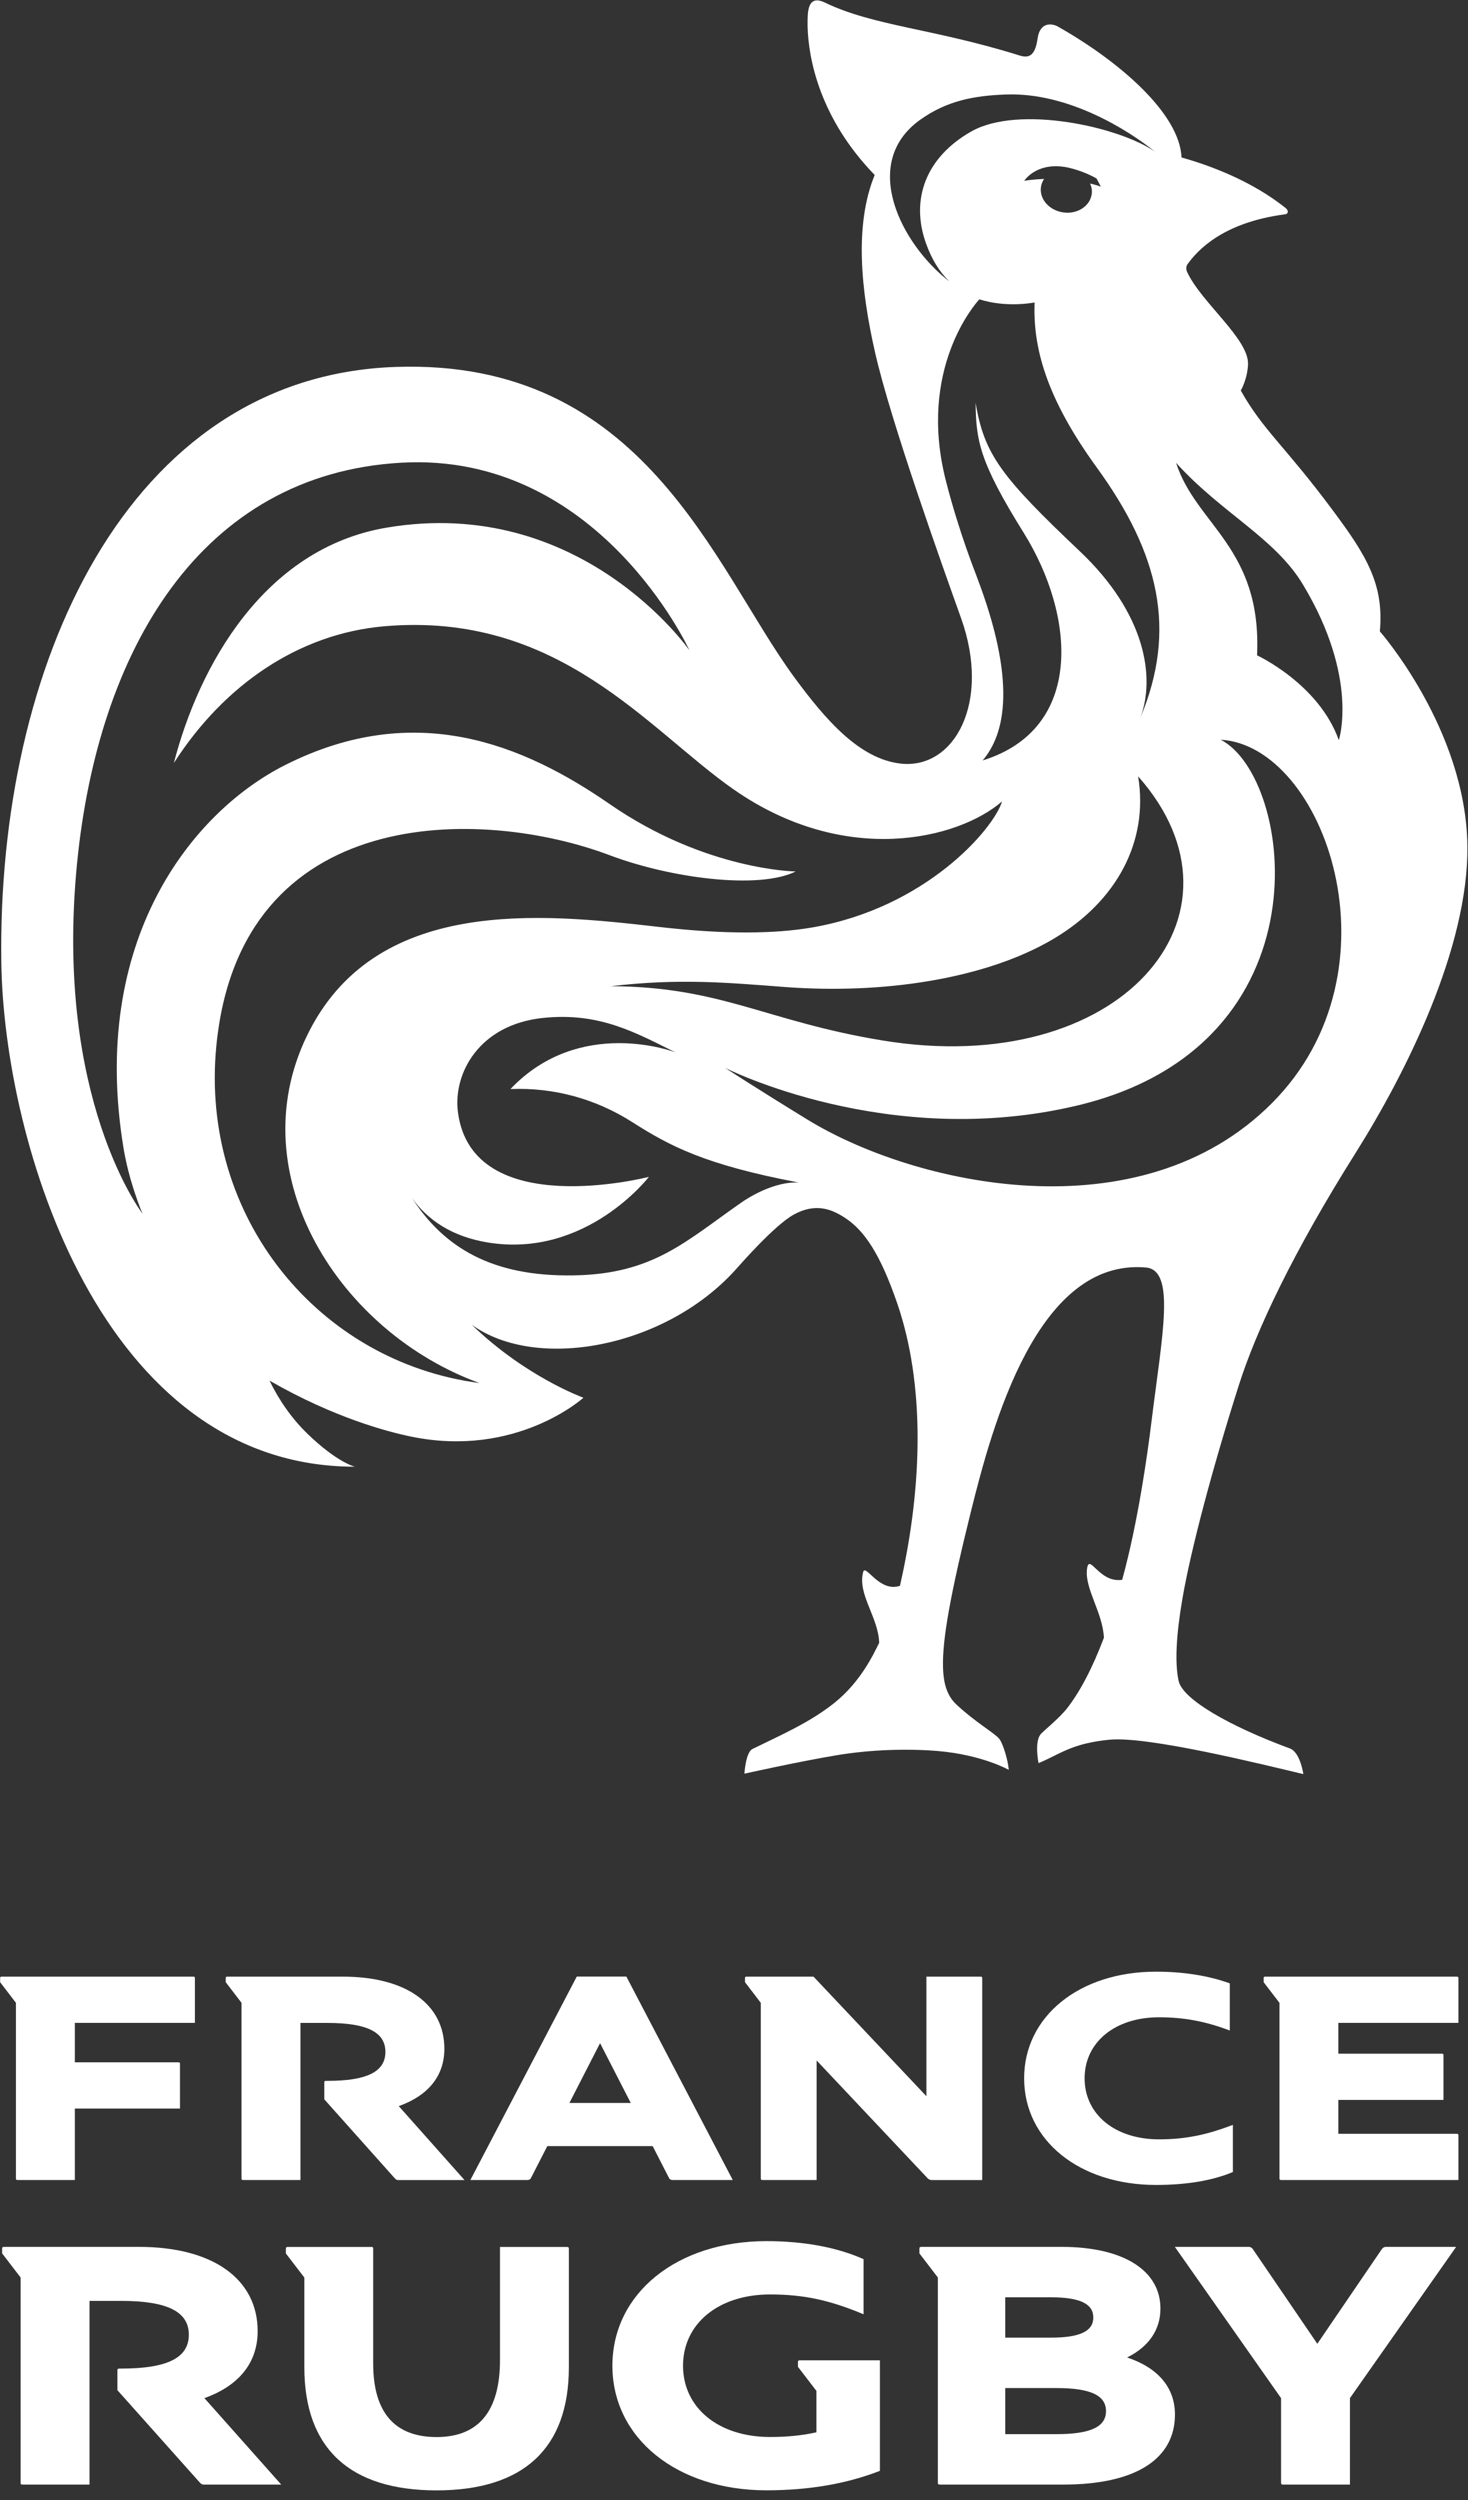
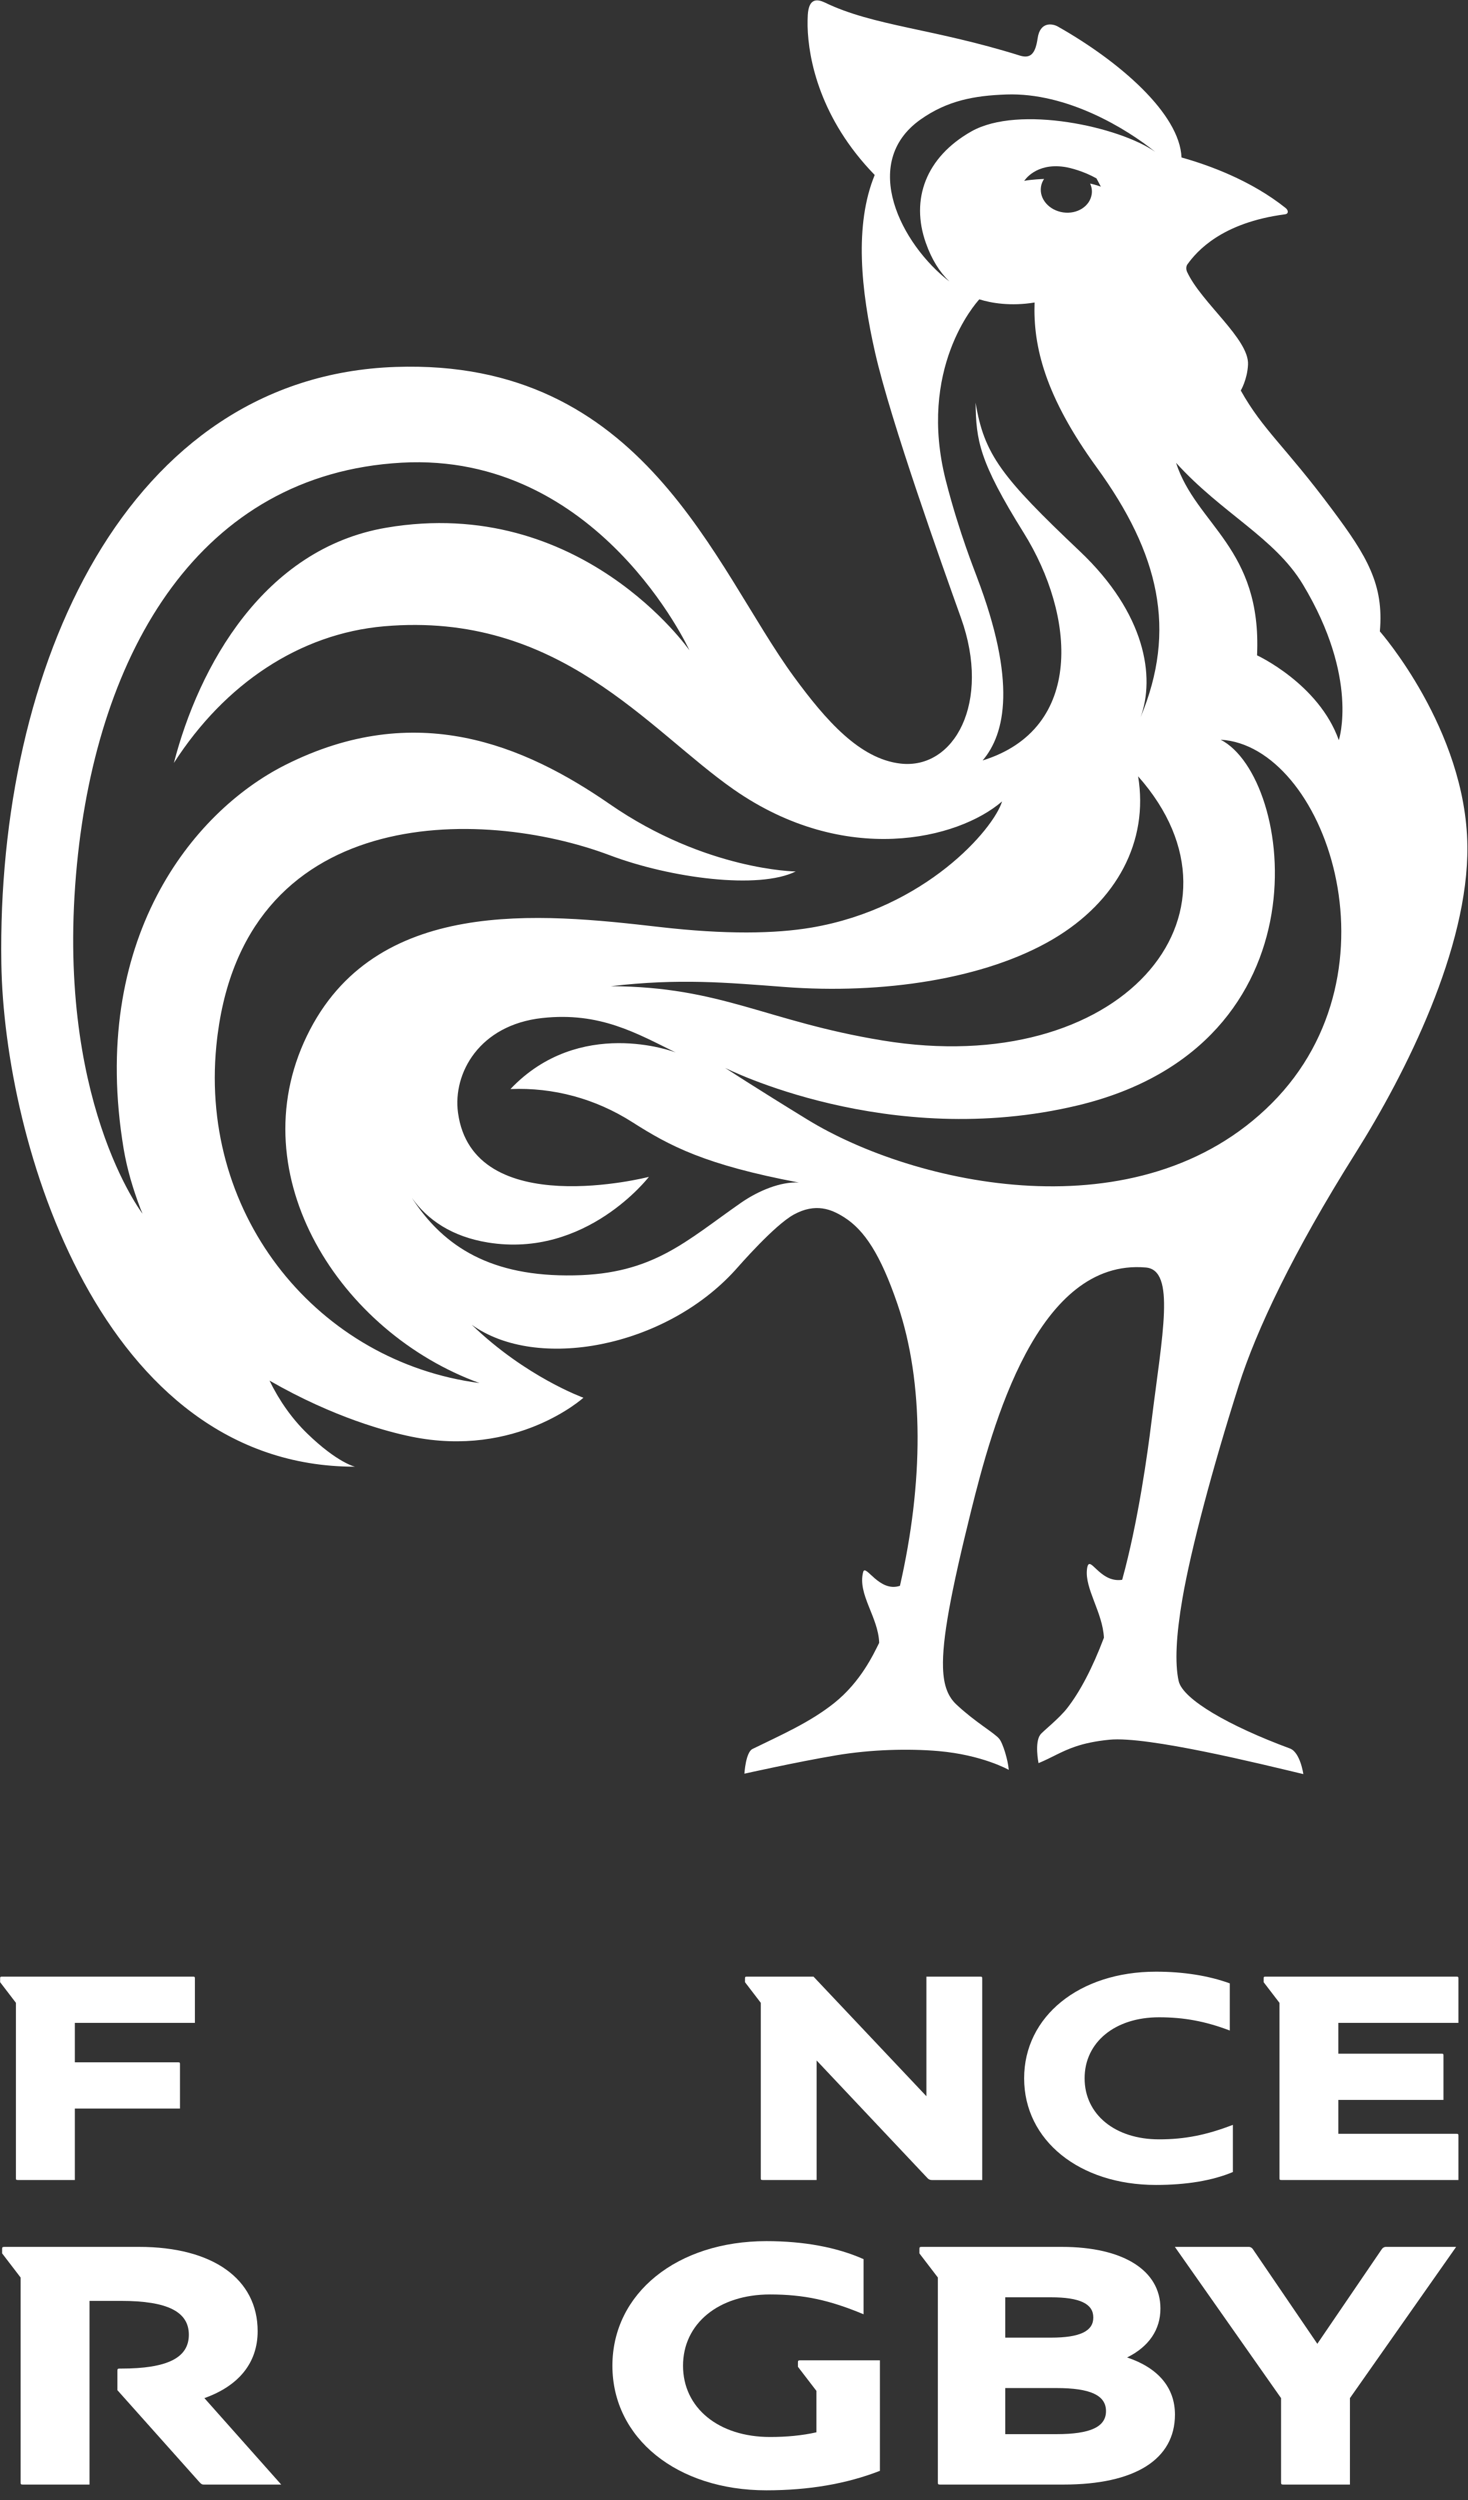
<svg xmlns="http://www.w3.org/2000/svg" fill="none" viewBox="0 0 47 80" height="80" width="47">
  <rect x="0" y="0" width="47" height="80" fill="#333333" stroke="none" />
  <g clip-path="url(#clip0_583_62720)">
    <path fill="white" d="M0.043 30.827C-0.106 21.342 4.046 12.04 12.666 11.741C20.624 11.465 22.855 18.15 25.414 21.649C26.446 23.058 27.526 24.284 28.833 24.433C30.549 24.629 31.74 22.485 30.767 19.771C30.156 18.064 28.52 13.488 28.02 11.293C27.561 9.28 27.35 7.197 28.005 5.599C26.265 3.811 25.88 1.906 25.856 0.838C25.855 0.707 25.856 0.587 25.862 0.484C25.893 -0.069 26.167 -0.033 26.408 0.081C27.969 0.836 29.878 0.91 32.654 1.779C33.012 1.891 33.154 1.69 33.221 1.226C33.299 0.685 33.694 0.75 33.869 0.85C35.832 1.959 37.77 3.631 37.828 5.039C38.721 5.289 40.059 5.777 41.16 6.655C41.248 6.724 41.267 6.842 41.139 6.858C39.113 7.123 38.313 8.044 38.014 8.463C37.968 8.527 37.974 8.634 38.006 8.699C38.456 9.68 39.999 10.851 39.957 11.668C39.934 12.142 39.727 12.494 39.725 12.496C40.444 13.776 41.13 14.259 42.654 16.307C43.208 17.05 43.625 17.647 43.886 18.259C44.14 18.85 44.245 19.45 44.178 20.203C44.178 20.203 46.937 23.339 46.98 27.067C47.019 30.33 45.011 34.337 43.398 36.897C41.398 40.073 40.222 42.565 39.663 44.323C38.821 46.969 38.13 49.569 37.858 51.145C37.653 52.337 37.611 53.218 37.736 53.788C37.867 54.374 39.349 55.227 41.298 55.947C41.627 56.068 41.728 56.758 41.728 56.767C40.406 56.453 36.74 55.544 35.517 55.667C35.056 55.713 34.72 55.789 34.44 55.883C33.977 56.039 33.68 56.239 33.25 56.416C33.246 56.397 33.119 55.754 33.308 55.504C33.382 55.401 33.9 55.002 34.172 54.651C34.573 54.135 34.97 53.391 35.344 52.402C35.302 51.591 34.727 50.835 34.801 50.213C34.869 49.656 35.182 50.666 35.928 50.55C36.437 48.707 36.743 46.494 36.865 45.497C37.212 42.692 37.645 40.641 36.685 40.557C33.212 40.256 31.773 45.596 31.083 48.375C30.437 50.98 30.163 52.462 30.192 53.362C30.21 53.959 30.363 54.3 30.624 54.544C31.232 55.112 31.818 55.435 31.988 55.633C32.11 55.774 32.273 56.324 32.297 56.632C32.284 56.623 31.444 56.152 30.043 56.03C29.101 55.949 27.889 55.976 26.76 56.168C25.501 56.38 23.833 56.754 23.833 56.754C23.833 56.754 23.873 56.07 24.092 55.963C24.987 55.524 25.92 55.121 26.707 54.494C27.561 53.813 27.969 52.925 28.148 52.567C28.123 51.744 27.448 51.013 27.635 50.302C27.709 50.017 28.148 50.967 28.813 50.742C29.564 47.456 29.593 44.254 28.738 41.74C28.187 40.124 27.666 39.351 27.018 38.945C26.619 38.693 26.112 38.482 25.415 38.863C24.789 39.208 23.686 40.477 23.532 40.648C21.276 43.126 17.182 43.884 15.107 42.391H15.106C16.833 44.06 18.679 44.724 18.679 44.724C18.679 44.724 16.541 46.663 13.164 45.968C12.411 45.814 10.69 45.362 8.629 44.176C8.934 44.806 9.347 45.397 9.841 45.874C10.803 46.806 11.364 46.931 11.364 46.931C3.233 46.933 0.132 36.563 0.043 30.827ZM28.252 33.292C35.863 34.546 40.364 29.269 36.438 24.84C36.783 26.925 35.752 28.845 33.72 30.047C31.544 31.332 28.248 31.821 25.107 31.58C23.248 31.439 21.751 31.301 19.555 31.556C23.102 31.573 24.521 32.679 28.252 33.292ZM40.246 20.969C40.246 20.969 42.224 21.881 42.864 23.684C42.864 23.684 43.523 21.701 41.712 18.698C40.808 17.201 39.117 16.425 37.653 14.809C38.298 16.804 40.404 17.527 40.246 20.969ZM31.235 12.884C31.508 14.544 32.067 15.267 34.573 17.64C36.681 19.637 36.988 21.665 36.516 22.953C37.685 20.156 37.117 17.713 35.112 14.955C33.457 12.677 33.074 11.079 33.123 9.679C32.368 9.806 31.727 9.697 31.359 9.579L31.355 9.577C31.23 9.713 29.37 11.808 30.284 15.385C30.716 17.074 31.235 18.337 31.272 18.449V18.451C32.553 21.805 32.19 23.479 31.46 24.333C34.729 23.318 34.422 19.686 32.773 17.045C31.348 14.759 31.25 14.092 31.235 12.884ZM23.214 34.169C23.214 34.169 24.17 34.794 25.846 35.821C29.274 37.925 36.482 39.547 40.719 35.302C44.973 31.041 42.393 23.855 39.081 23.669C41.427 24.872 42.601 33.436 34.502 35.371C28.433 36.822 23.214 34.169 23.214 34.169ZM9.13 24.479C13.313 22.371 16.779 23.835 19.525 25.732C22.595 27.854 25.475 27.885 25.475 27.885C24.294 28.469 21.483 28.103 19.528 27.368C15.412 25.815 7.685 25.676 6.926 33.468C6.393 38.963 10.215 43.583 15.351 44.254C10.904 42.643 7.658 37.626 9.825 33.147C11.988 28.671 17.296 29.222 21.094 29.659C23.245 29.908 24.817 29.877 25.978 29.681C29.626 29.062 31.811 26.534 32.083 25.643C30.675 26.86 27.056 27.742 23.495 25.264C20.757 23.358 17.904 19.55 12.294 20.04C9.601 20.276 7.199 21.875 5.567 24.413C6.364 21.329 8.44 17.553 12.369 16.885C18.608 15.826 22.073 20.809 22.073 20.809C22.073 20.809 19.162 14.451 12.854 14.805C6.42 15.166 3.13 20.809 2.464 27.655C1.732 35.172 4.564 38.836 4.564 38.836C4.542 38.783 4.52 38.731 4.498 38.678C4.259 38.05 4.068 37.41 3.959 36.761C2.849 30.1 6.144 25.984 9.13 24.479ZM25.575 37.838C22.568 37.27 21.441 36.668 20.254 35.912C19.064 35.152 17.721 34.791 16.343 34.847C18.55 32.523 21.564 33.644 21.637 33.679C20.381 33.062 19.203 32.373 17.361 32.574C15.332 32.797 14.496 34.354 14.663 35.6C15.135 39.113 20.775 37.657 20.775 37.657C20.775 37.657 18.768 40.271 15.621 39.757C14.47 39.571 13.688 39.032 13.197 38.342V38.344C14.213 39.904 15.735 40.858 18.378 40.809C20.918 40.766 21.958 39.714 23.737 38.477C24.281 38.103 24.987 37.806 25.575 37.838ZM31.098 4.206C32.624 3.343 35.859 4.063 36.985 4.859C36.072 4.121 34.168 2.956 32.219 3.023C31.203 3.06 30.339 3.212 29.471 3.825C27.513 5.211 28.853 7.821 30.399 9.009C30.079 8.703 29.827 8.296 29.644 7.778C29.145 6.377 29.646 5.028 31.098 4.206ZM33.328 5.978C33.27 6.365 33.586 6.729 34.036 6.796C34.484 6.862 34.894 6.604 34.952 6.216C34.972 6.096 34.948 5.98 34.903 5.873C34.903 5.873 35.095 5.915 35.246 5.973L35.105 5.708C34.693 5.476 34.248 5.363 34.075 5.34C33.15 5.204 32.792 5.788 32.792 5.788C33.014 5.742 33.402 5.726 33.428 5.726C33.377 5.8 33.342 5.886 33.328 5.978Z" />
    <path fill="white" d="M2.396 67.468V69.755H0.57C0.519 69.755 0.51 69.746 0.51 69.696V64.086L0.004 63.425V63.307C0.004 63.257 0.013 63.248 0.063 63.248H6.18C6.231 63.248 6.24 63.257 6.24 63.307V64.727H2.396V65.989H5.702C5.753 65.989 5.762 65.998 5.762 66.048V67.468H2.396Z" />
-     <path fill="white" d="M9.619 69.755H7.793C7.742 69.755 7.733 69.746 7.733 69.696V64.086L7.227 63.425V63.307C7.227 63.257 7.236 63.248 7.286 63.248H10.98C12.995 63.248 14.227 64.125 14.227 65.556C14.227 66.424 13.711 67.054 12.767 67.391L14.872 69.757H12.747C12.707 69.757 12.687 69.748 12.637 69.698L10.383 67.174V66.642C10.383 66.592 10.392 66.583 10.443 66.583H10.482C11.753 66.583 12.339 66.288 12.339 65.656C12.339 65.024 11.753 64.729 10.482 64.729H9.619V69.755Z" />
-     <path fill="white" d="M16.887 69.755H15.06L18.466 63.246H20.054L23.46 69.755H21.532C21.482 69.755 21.444 69.736 21.422 69.696L20.896 68.67H17.523L16.997 69.696C16.977 69.736 16.937 69.755 16.887 69.755ZM20.195 67.29L19.212 65.376L18.23 67.29H20.195Z" />
    <path fill="white" d="M26.145 65.93V69.755H24.418C24.367 69.755 24.358 69.746 24.358 69.696V64.086L23.852 63.425V63.307C23.852 63.257 23.861 63.248 23.911 63.248H26.046L29.66 67.074V63.248H31.387C31.438 63.248 31.447 63.257 31.447 63.307V69.757H29.848C29.777 69.757 29.738 69.738 29.698 69.698L26.145 65.93Z" />
    <path fill="white" d="M32.789 66.501C32.789 64.519 34.556 63.089 37.009 63.089C37.893 63.089 38.699 63.218 39.373 63.463V64.972C38.598 64.677 37.904 64.548 37.108 64.548C35.699 64.548 34.725 65.346 34.725 66.501C34.725 67.656 35.699 68.454 37.108 68.454C37.932 68.454 38.628 68.316 39.472 67.99V69.5C38.816 69.775 37.983 69.913 37.009 69.913C34.556 69.913 32.789 68.485 32.789 66.501Z" />
    <path fill="white" d="M46.215 67.192H42.849V68.277H46.633C46.684 68.277 46.693 68.286 46.693 68.336V69.755H41.023C40.973 69.755 40.964 69.746 40.964 69.696V64.086L40.457 63.425V63.307C40.457 63.257 40.466 63.248 40.517 63.248H46.633C46.684 63.248 46.693 63.257 46.693 63.307V64.727H42.849V65.713H46.156C46.206 65.713 46.215 65.724 46.215 65.772V67.192Z" />
    <path fill="white" d="M2.863 79.5H0.728C0.67 79.5 0.66 79.49 0.66 79.43V72.875L0.068 72.103V71.965C0.068 71.908 0.079 71.895 0.139 71.895H4.454C6.811 71.895 8.249 72.921 8.249 74.592C8.249 75.605 7.645 76.342 6.544 76.734L9.003 79.5H6.52C6.474 79.5 6.45 79.49 6.392 79.43L3.759 76.48V75.859C3.759 75.802 3.769 75.789 3.829 75.789H3.876C5.361 75.789 6.046 75.444 6.046 74.706C6.046 73.969 5.361 73.623 3.876 73.623H2.866V79.5H2.863Z" />
-     <path fill="white" d="M11.878 71.895C11.936 71.895 11.948 71.906 11.948 71.965V75.63C11.948 77.186 12.633 77.98 13.978 77.98C15.323 77.98 16.008 77.152 16.008 75.515V71.897H18.143C18.2 71.897 18.213 71.908 18.213 71.967V75.746C18.213 78.338 16.762 79.686 13.978 79.686C11.193 79.686 9.744 78.338 9.744 75.746V72.876L9.152 72.105V71.967C9.152 71.91 9.163 71.897 9.223 71.897H11.878V71.895Z" />
    <path fill="white" d="M24.538 79.684C21.672 79.684 19.607 78.014 19.607 75.698C19.607 73.381 21.673 71.711 24.538 71.711C25.733 71.711 26.79 71.906 27.648 72.287V74.051C26.568 73.601 25.744 73.417 24.653 73.417C23.006 73.417 21.868 74.35 21.868 75.698C21.868 77.046 23.006 77.978 24.653 77.978C25.187 77.978 25.674 77.932 26.139 77.828V76.503L25.547 75.732V75.594C25.547 75.537 25.558 75.524 25.618 75.524H28.171V79.061C27.102 79.477 25.895 79.684 24.538 79.684Z" />
    <path fill="white" d="M34.052 79.5H30.095C30.038 79.5 30.027 79.49 30.027 79.43V72.875L29.436 72.103V71.965C29.436 71.908 29.446 71.895 29.506 71.895H33.996C35.958 71.895 37.153 72.644 37.153 73.867C37.153 74.547 36.782 75.088 36.086 75.433C37.085 75.768 37.618 76.401 37.618 77.264C37.615 78.695 36.338 79.5 34.052 79.5ZM32.185 74.799H33.647C34.575 74.799 35.004 74.592 35.004 74.155C35.004 73.716 34.575 73.508 33.647 73.508H32.185V74.799ZM32.185 77.887H33.82C34.91 77.887 35.41 77.656 35.41 77.15C35.41 76.643 34.91 76.412 33.82 76.412H32.185V77.887Z" />
    <path fill="white" d="M43.22 79.5H41.086C41.028 79.5 41.015 79.49 41.015 79.43V76.734L37.615 71.895H39.982C40.04 71.895 40.087 71.93 40.11 71.965L42.176 74.996L44.242 71.965C44.266 71.931 44.312 71.895 44.37 71.895H46.62L43.22 76.734V79.5Z" />
  </g>
  <defs>
    <clipPath id="clip0_583_62720">
      <rect fill="white" height="80" width="47" />
    </clipPath>
  </defs>
</svg>